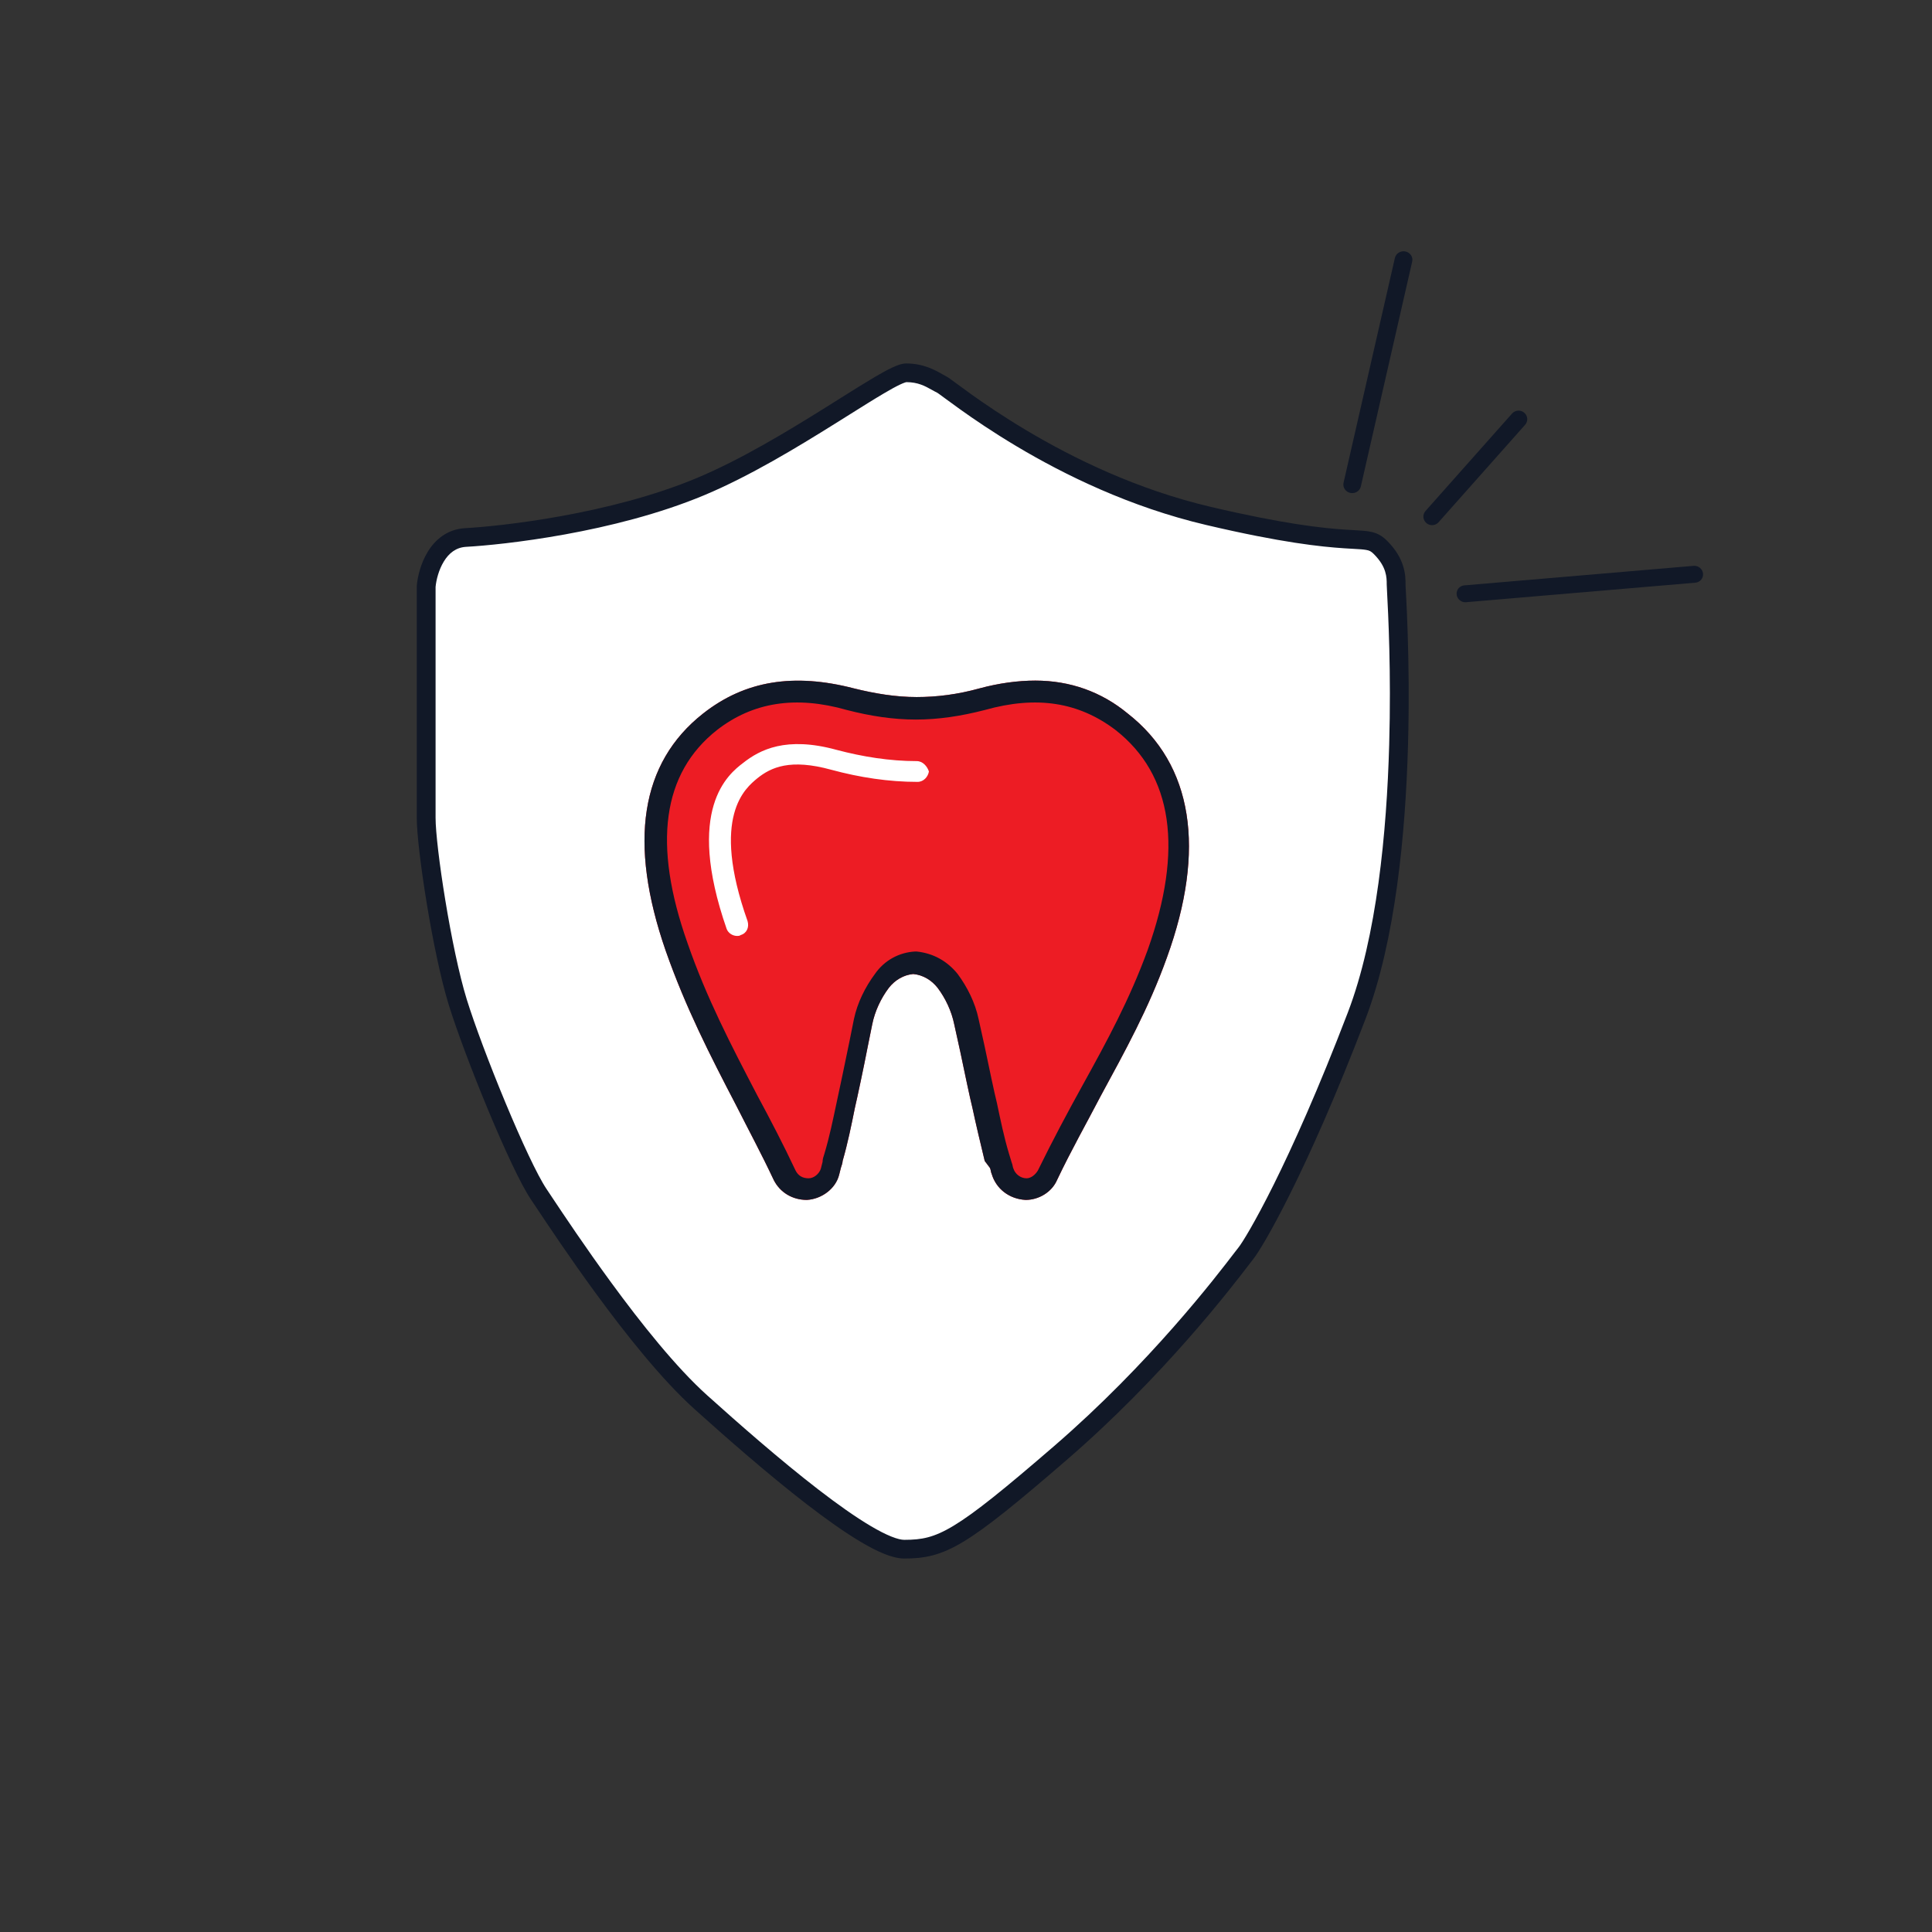
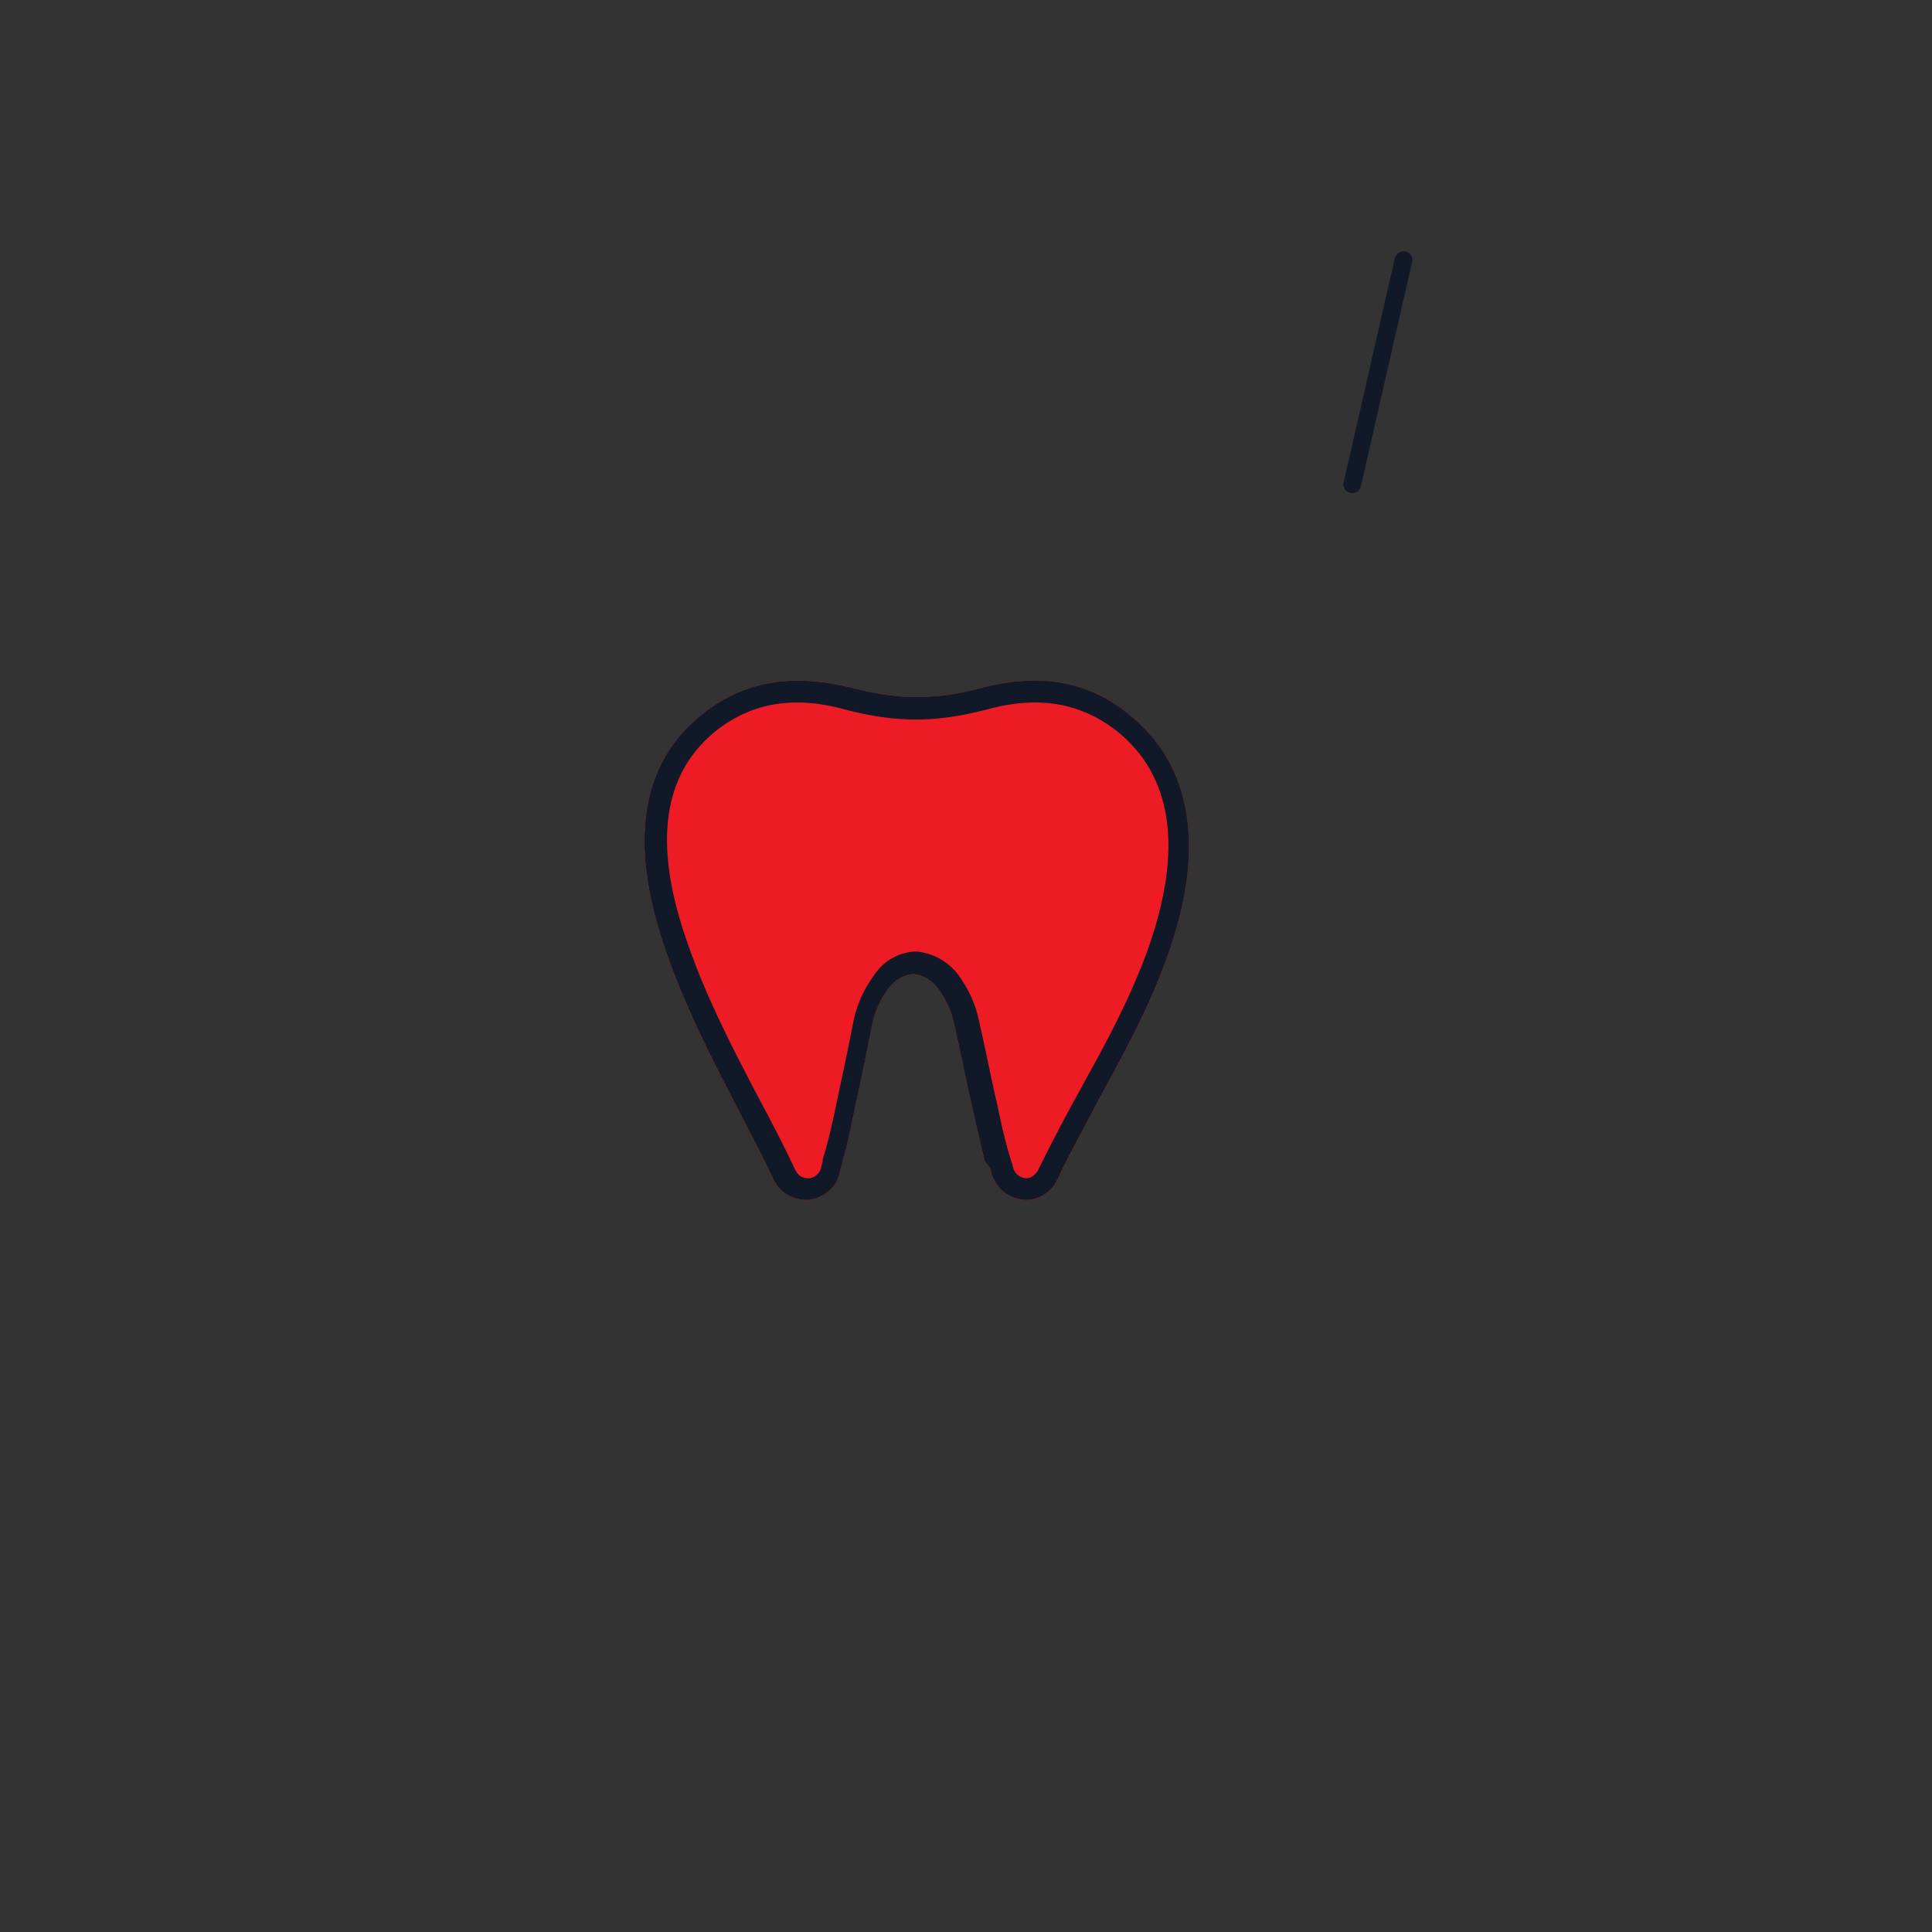
<svg xmlns="http://www.w3.org/2000/svg" width="77" height="77" viewBox="0 0 77 77" fill="none">
  <rect x="0" y="0" width="77" height="77" fill="#333333" stroke="none" />
-   <path d="M18.559 21.422C17.426 21.484 17.037 22.75 16.985 23.375V32.596C16.985 33.768 17.615 37.91 18.245 39.941C18.874 41.973 20.685 46.427 21.473 47.599C22.26 48.771 25.409 53.616 27.929 55.882C30.448 58.148 34.601 61.742 36.038 61.742C37.534 61.742 38.279 61.351 42.258 57.914C46.51 54.241 49.344 50.334 49.659 49.943C49.974 49.553 51.706 46.661 54.068 40.488C56.43 34.315 55.643 23.61 55.643 23.297C55.643 22.985 55.643 22.438 55.013 21.812C54.383 21.187 54.147 21.969 48.163 20.562C42.179 19.156 37.849 15.483 37.534 15.327C37.219 15.171 36.825 14.858 36.117 14.858C35.408 14.858 31.472 17.905 27.929 19.39C24.386 20.875 19.977 21.344 18.559 21.422Z" fill="white" />
-   <path fill-rule="evenodd" clip-rule="evenodd" d="M33.285 16.882C31.771 17.829 29.878 18.978 28.075 19.733C24.473 21.242 20.014 21.715 18.58 21.794C18.175 21.816 17.891 22.046 17.688 22.38C17.483 22.716 17.385 23.121 17.36 23.392V32.596C17.36 33.148 17.512 34.449 17.749 35.886C17.984 37.318 18.296 38.841 18.603 39.832C18.913 40.832 19.518 42.441 20.146 43.95C20.779 45.471 21.415 46.842 21.785 47.392C21.843 47.478 21.913 47.584 21.994 47.706C22.471 48.422 23.334 49.717 24.355 51.111C25.553 52.75 26.951 54.501 28.18 55.606C29.439 56.738 31.098 58.195 32.619 59.368C33.381 59.955 34.099 60.464 34.711 60.825C35.017 61.006 35.289 61.145 35.521 61.238C35.759 61.334 35.929 61.37 36.038 61.37C36.395 61.37 36.686 61.347 36.985 61.268C37.284 61.189 37.608 61.05 38.021 60.799C38.86 60.291 40.017 59.356 42.012 57.633C45.822 54.341 48.483 50.863 49.202 49.922C49.28 49.821 49.335 49.75 49.366 49.711C49.495 49.55 49.991 48.764 50.76 47.219C51.521 45.688 52.54 43.432 53.717 40.356C54.875 37.331 55.268 33.165 55.366 29.684C55.449 26.767 55.325 24.422 55.282 23.6C55.273 23.436 55.268 23.333 55.268 23.297C55.268 23.144 55.266 22.978 55.205 22.782C55.146 22.588 55.022 22.348 54.748 22.076C54.642 21.971 54.578 21.94 54.452 21.918C54.331 21.896 54.186 21.888 53.957 21.875C53.849 21.869 53.722 21.862 53.571 21.852C52.662 21.792 51.087 21.632 48.077 20.924C45.035 20.21 42.42 18.921 40.53 17.795C39.584 17.232 38.817 16.708 38.267 16.315C38.019 16.138 37.815 15.988 37.661 15.874C37.644 15.861 37.628 15.849 37.612 15.838C37.532 15.778 37.469 15.732 37.422 15.699C37.378 15.668 37.362 15.658 37.362 15.658C37.362 15.658 37.363 15.658 37.364 15.658C37.286 15.62 37.213 15.579 37.141 15.539C36.862 15.383 36.589 15.232 36.122 15.23C36.12 15.231 36.103 15.233 36.066 15.246C36.017 15.262 35.952 15.289 35.868 15.328C35.701 15.407 35.487 15.525 35.228 15.678C34.842 15.905 34.377 16.198 33.849 16.529C33.668 16.643 33.48 16.761 33.285 16.882ZM35.829 14.539C35.912 14.512 36.014 14.486 36.117 14.486C36.804 14.486 37.27 14.751 37.554 14.913C37.61 14.945 37.659 14.973 37.702 14.994C37.753 15.019 37.813 15.062 37.858 15.093C37.911 15.131 37.98 15.181 38.059 15.24C38.075 15.252 38.091 15.263 38.108 15.276C38.263 15.39 38.462 15.537 38.705 15.711C39.243 16.095 39.992 16.606 40.916 17.156C42.765 18.258 45.307 19.508 48.249 20.2C51.223 20.899 52.758 21.052 53.62 21.109C53.734 21.116 53.841 21.122 53.941 21.128C54.203 21.143 54.417 21.155 54.585 21.185C54.867 21.235 55.068 21.341 55.278 21.549C55.634 21.902 55.825 22.248 55.922 22.562C56.018 22.87 56.018 23.131 56.018 23.291V23.297C56.018 23.297 56.018 23.297 56.018 23.298C56.018 23.301 56.018 23.313 56.019 23.339C56.021 23.367 56.023 23.405 56.025 23.454C56.031 23.551 56.038 23.686 56.046 23.854C56.063 24.19 56.085 24.66 56.103 25.235C56.141 26.384 56.165 27.953 56.116 29.705C56.017 33.199 55.623 37.472 54.419 40.62C53.234 43.717 52.205 45.994 51.432 47.549C50.665 49.091 50.138 49.945 49.952 50.176C49.923 50.212 49.871 50.279 49.798 50.376C49.093 51.297 46.383 54.844 42.504 58.194C40.52 59.909 39.315 60.888 38.412 61.435C37.955 61.712 37.564 61.886 37.178 61.987C36.792 62.089 36.429 62.115 36.038 62.115C35.788 62.115 35.514 62.039 35.24 61.929C34.96 61.817 34.653 61.657 34.328 61.465C33.678 61.082 32.931 60.551 32.159 59.956C30.615 58.765 28.938 57.292 27.677 56.158C26.386 54.997 24.95 53.192 23.748 51.549C22.716 50.14 21.844 48.83 21.368 48.115C21.287 47.994 21.217 47.89 21.161 47.806C20.743 47.184 20.08 45.741 19.453 44.235C18.821 42.716 18.206 41.082 17.886 40.051C17.564 39.01 17.245 37.447 17.008 36.006C16.773 34.572 16.61 33.216 16.61 32.596V23.36L16.611 23.344C16.641 22.989 16.764 22.458 17.046 21.995C17.333 21.524 17.811 21.09 18.539 21.05C19.94 20.973 24.299 20.507 27.783 19.047C29.523 18.318 31.369 17.2 32.886 16.252C33.075 16.134 33.26 16.017 33.439 15.905C33.97 15.572 34.449 15.271 34.845 15.037C35.11 14.881 35.348 14.749 35.546 14.656C35.645 14.609 35.74 14.569 35.829 14.539Z" fill="#111827" />
-   <path d="M53.907 19.653C53.877 19.654 53.847 19.652 53.817 19.645C53.626 19.605 53.505 19.422 53.548 19.238L55.593 10.283C55.635 10.098 55.825 9.982 56.014 10.022C56.205 10.062 56.326 10.245 56.282 10.429L54.237 19.384C54.202 19.54 54.063 19.647 53.907 19.653V19.653Z" fill="#111827" />
-   <path d="M58.228 23.956C58.134 23.902 58.067 23.808 58.055 23.695C58.035 23.51 58.172 23.346 58.36 23.33L67.497 22.552C67.685 22.535 67.854 22.672 67.874 22.858C67.894 23.043 67.757 23.207 67.569 23.223L58.432 24.001C58.359 24.007 58.289 23.991 58.23 23.957L58.228 23.956Z" fill="#111827" />
-   <path d="M57.019 20.925C56.957 20.916 56.897 20.889 56.847 20.844C56.703 20.72 56.689 20.506 56.815 20.364L60.264 16.481C60.391 16.339 60.608 16.326 60.751 16.451C60.895 16.575 60.909 16.79 60.783 16.931L57.334 20.814C57.252 20.906 57.133 20.944 57.019 20.925V20.925Z" fill="#111827" />
+   <path d="M53.907 19.653C53.877 19.654 53.847 19.652 53.817 19.645C53.626 19.605 53.505 19.422 53.548 19.238L55.593 10.283C55.635 10.098 55.825 9.982 56.014 10.022C56.205 10.062 56.326 10.245 56.282 10.429L54.237 19.384C54.202 19.54 54.063 19.647 53.907 19.653Z" fill="#111827" />
  <g clip-path="url(#clip0_340_3860)">
    <path d="M39.454 46.547C39.489 46.616 39.489 46.719 39.524 46.788C39.697 47.375 40.218 47.789 40.879 47.823C41.4 47.823 41.921 47.513 42.129 47.03C42.685 45.857 43.311 44.753 43.867 43.684C44.839 41.89 45.777 40.2 46.507 38.164C48.07 33.852 47.549 30.472 44.944 28.436C43.901 27.574 42.651 27.125 41.261 27.125C40.566 27.125 39.802 27.229 39.037 27.436C38.169 27.677 37.335 27.781 36.536 27.781C35.702 27.781 34.868 27.643 34.034 27.436C31.637 26.815 29.692 27.125 28.024 28.436C25.522 30.403 25.036 33.576 26.53 37.888C27.329 40.165 28.302 42.062 29.344 44.063C29.831 45.029 30.352 45.995 30.838 47.03C31.081 47.513 31.568 47.823 32.158 47.823C32.749 47.789 33.305 47.375 33.444 46.823L33.513 46.547C33.548 46.443 33.583 46.34 33.583 46.271C33.791 45.547 33.93 44.856 34.069 44.167C34.173 43.718 34.416 42.58 34.59 41.683L34.764 40.821C34.868 40.303 35.111 39.786 35.424 39.372C35.667 39.061 36.015 38.854 36.397 38.82C36.779 38.854 37.126 39.061 37.37 39.372C37.682 39.786 37.925 40.303 38.03 40.821L38.273 41.924C38.447 42.752 38.655 43.753 38.759 44.167C38.898 44.822 39.072 45.547 39.246 46.271L39.454 46.547Z" fill="#ED1C24" />
    <path d="M39.454 46.547C39.489 46.616 39.489 46.719 39.524 46.788C39.697 47.375 40.218 47.789 40.879 47.823C41.4 47.823 41.921 47.513 42.129 47.03C42.685 45.857 43.311 44.753 43.867 43.684C44.839 41.89 45.777 40.2 46.507 38.164C48.07 33.852 47.549 30.472 44.944 28.436C43.901 27.574 42.651 27.125 41.261 27.125C40.566 27.125 39.802 27.229 39.037 27.436C38.169 27.677 37.335 27.781 36.536 27.781C35.702 27.781 34.868 27.643 34.034 27.436C31.637 26.815 29.692 27.125 28.024 28.436C25.522 30.403 25.036 33.576 26.53 37.888C27.329 40.165 28.302 42.062 29.344 44.063C29.831 45.029 30.352 45.995 30.838 47.03C31.081 47.513 31.568 47.823 32.158 47.823C32.749 47.789 33.305 47.375 33.444 46.823L33.513 46.547C33.548 46.443 33.583 46.34 33.583 46.271C33.791 45.547 33.93 44.856 34.069 44.167C34.173 43.718 34.416 42.58 34.59 41.683L34.764 40.821C34.868 40.303 35.111 39.786 35.424 39.372C35.667 39.061 36.015 38.854 36.397 38.82C36.779 38.854 37.126 39.061 37.37 39.372C37.682 39.786 37.925 40.303 38.03 40.821L38.273 41.924C38.447 42.752 38.655 43.753 38.759 44.167C38.898 44.822 39.072 45.547 39.246 46.271L39.454 46.547ZM39.002 40.614C38.864 39.958 38.551 39.337 38.169 38.82C37.752 38.302 37.196 37.992 36.536 37.923H36.501H36.466C35.841 37.957 35.25 38.268 34.868 38.82C34.486 39.337 34.173 39.958 34.034 40.614L33.861 41.476C33.687 42.338 33.444 43.477 33.34 43.96C33.2 44.615 33.062 45.305 32.853 45.995C32.818 46.098 32.784 46.202 32.784 46.305L32.714 46.581C32.645 46.788 32.436 46.961 32.228 46.961C31.985 46.961 31.811 46.857 31.707 46.65C31.22 45.615 30.699 44.615 30.178 43.649C29.136 41.648 28.163 39.786 27.398 37.578C26.009 33.645 26.391 30.817 28.58 29.092C30.004 27.988 31.707 27.712 33.756 28.298C34.694 28.54 35.598 28.678 36.501 28.678C37.404 28.678 38.308 28.54 39.246 28.298C41.33 27.712 42.998 27.988 44.457 29.092C46.75 30.886 47.167 33.852 45.743 37.854C45.013 39.855 44.11 41.51 43.137 43.27C42.546 44.339 41.956 45.443 41.365 46.65C41.261 46.823 41.087 46.961 40.913 46.961C40.67 46.961 40.462 46.788 40.392 46.581C40.358 46.512 40.358 46.409 40.323 46.34L40.218 45.995C40.01 45.305 39.871 44.615 39.732 43.96C39.628 43.546 39.419 42.545 39.246 41.717L39.002 40.614Z" fill="#111827" />
-     <path d="M36.536 30.334C35.459 30.334 34.382 30.161 33.339 29.885C31.324 29.333 30.282 29.885 29.622 30.403C29.031 30.851 27.294 32.231 28.962 37.026C29.031 37.198 29.205 37.302 29.379 37.302C29.413 37.302 29.483 37.302 29.518 37.267C29.761 37.198 29.865 36.957 29.796 36.715C28.302 32.507 29.726 31.403 30.178 31.023C30.734 30.575 31.498 30.23 33.131 30.679C34.277 30.989 35.424 31.162 36.57 31.162C36.814 31.162 36.987 30.955 37.022 30.748C36.953 30.541 36.779 30.334 36.536 30.334Z" fill="white" />
  </g>
  <defs>
    <clipPath id="clip0_340_3860">
      <rect width="22.235" height="22.078" fill="white" transform="translate(25.453 26.436)" />
    </clipPath>
  </defs>
</svg>